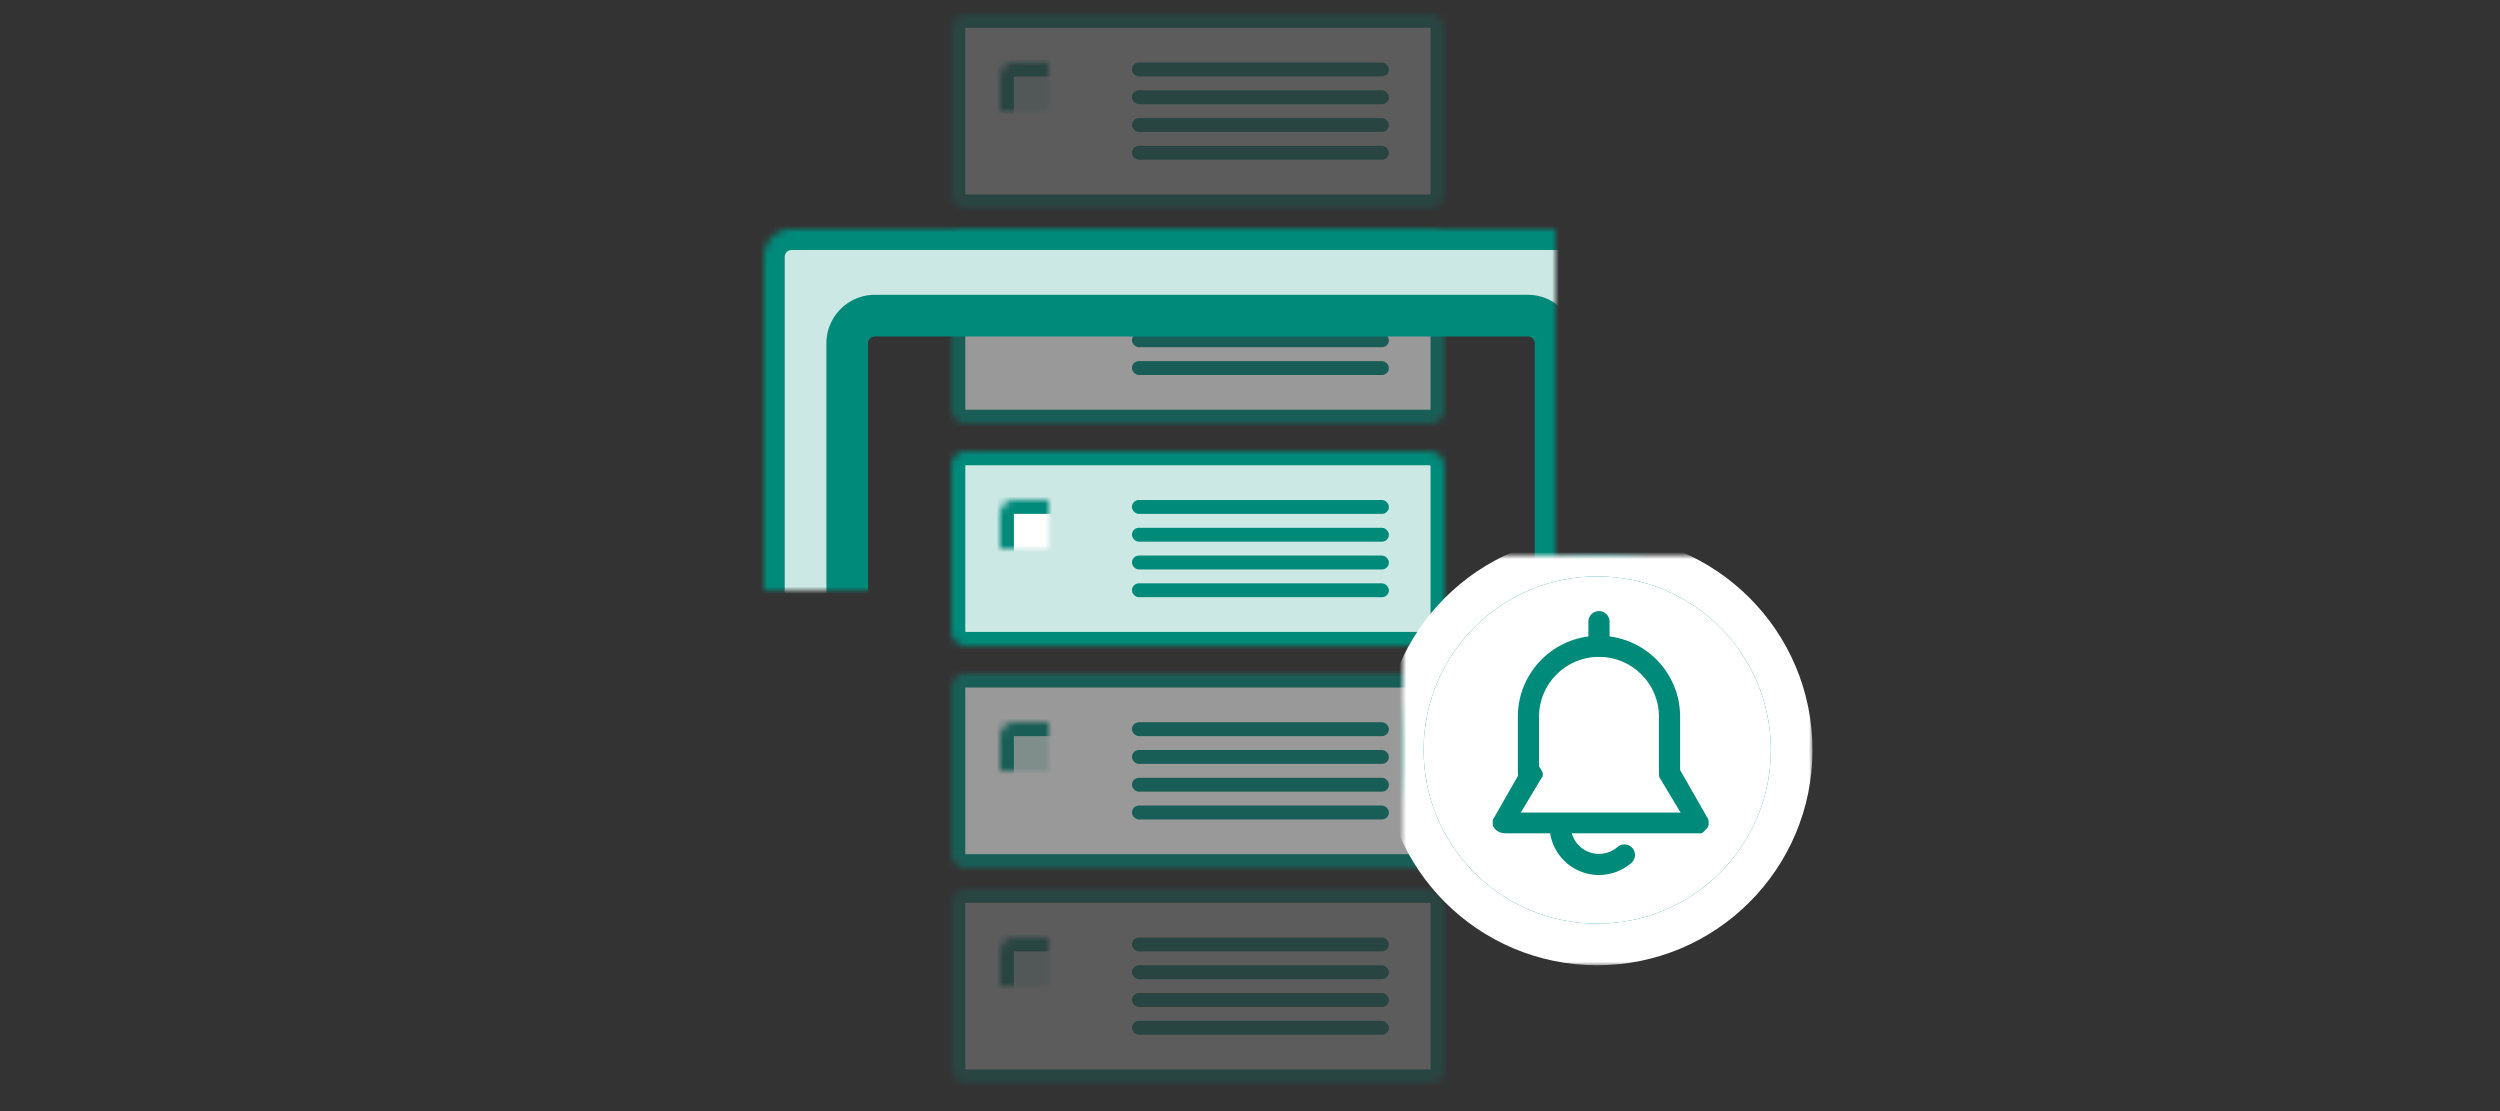
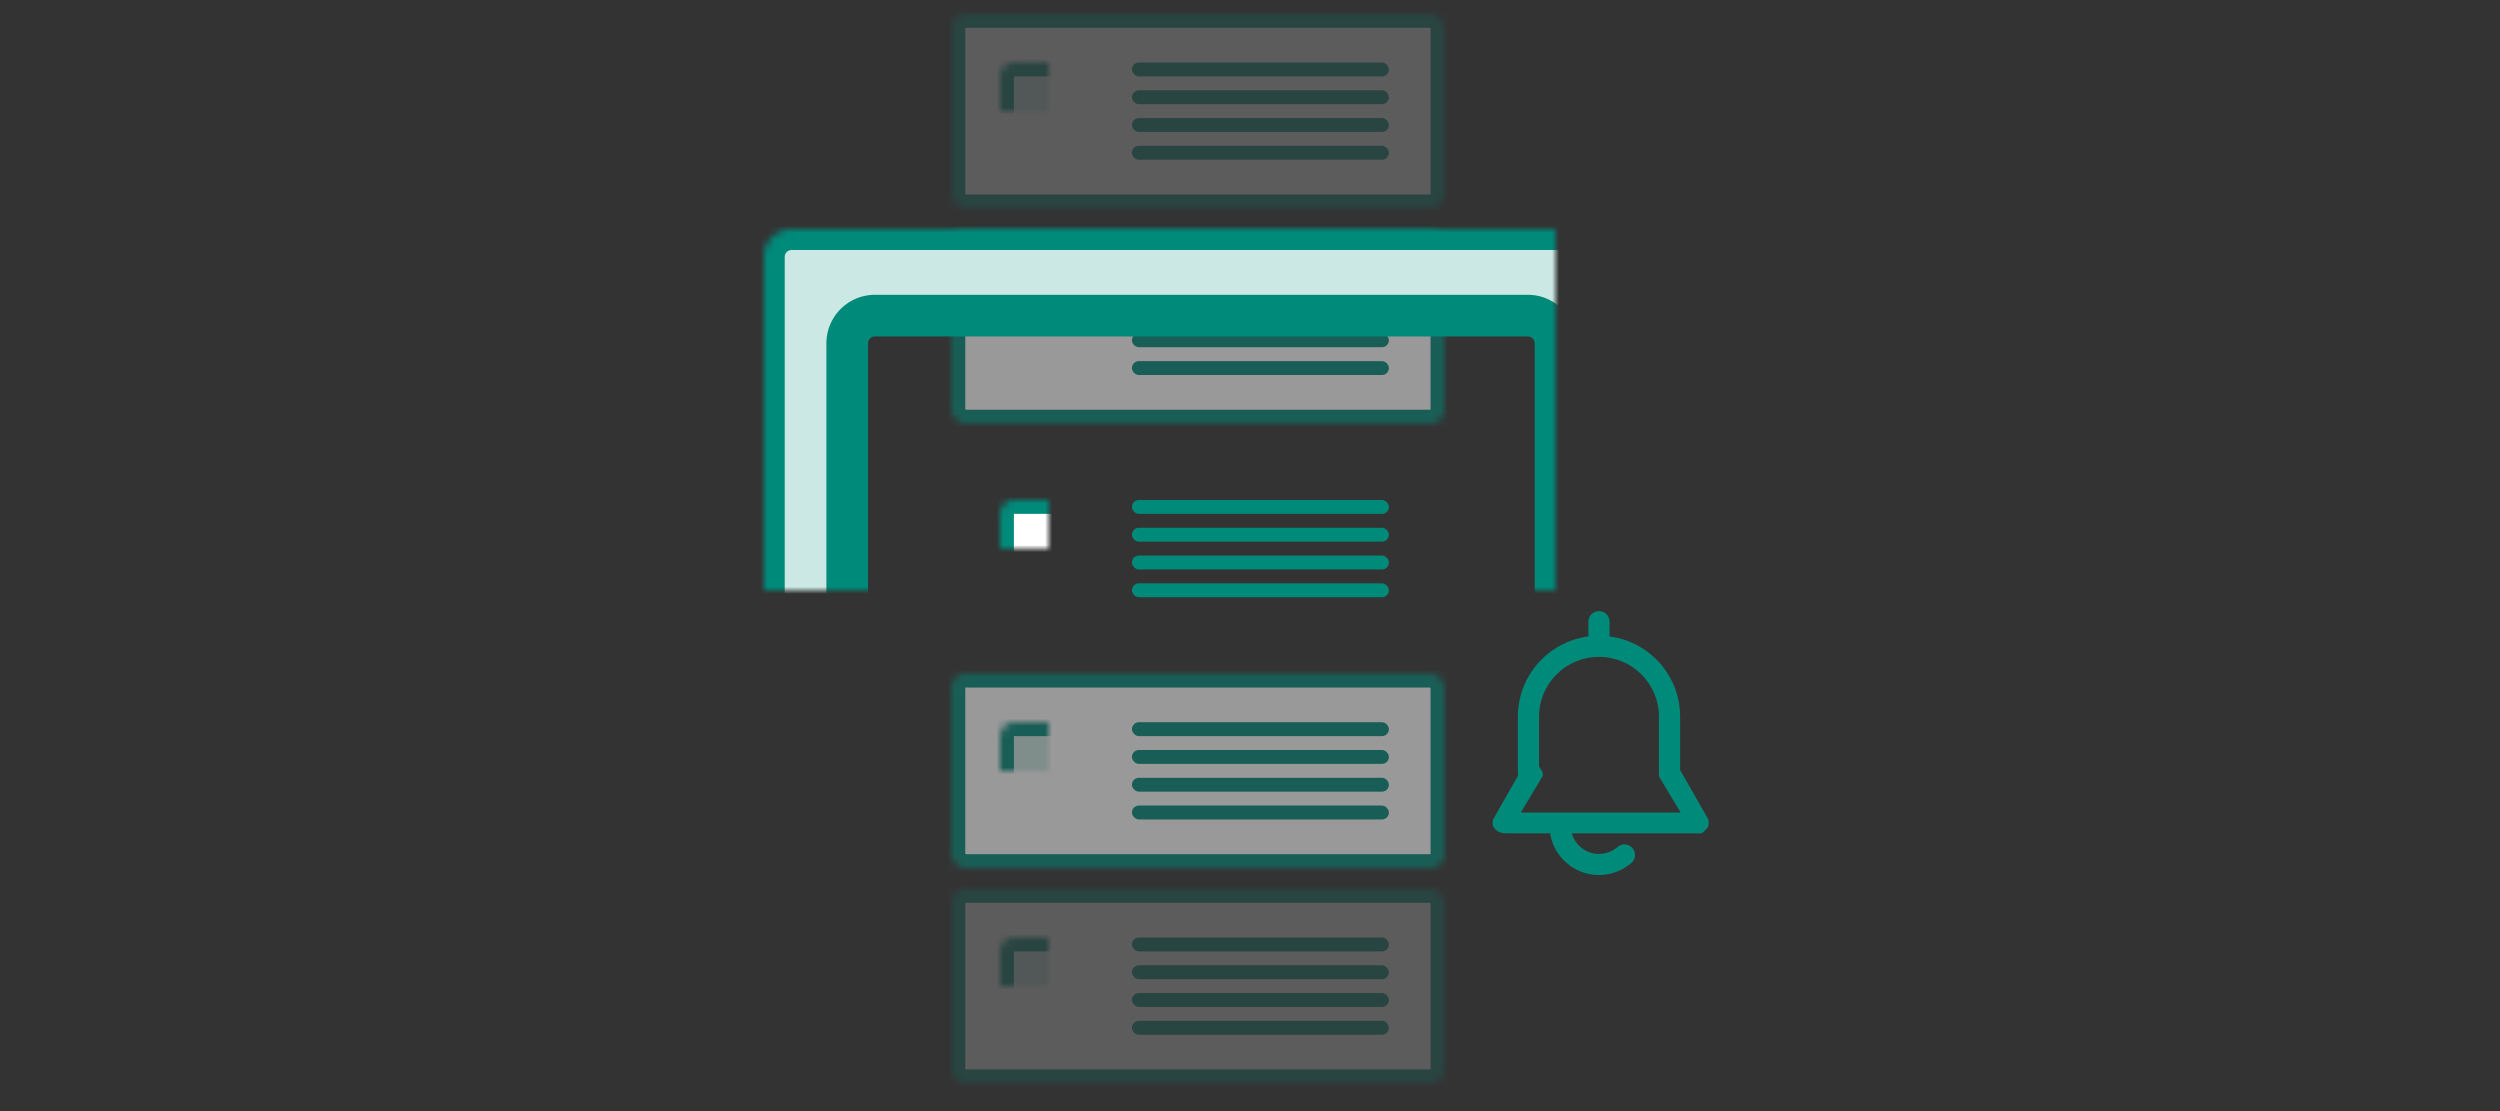
<svg xmlns="http://www.w3.org/2000/svg" xmlns:xlink="http://www.w3.org/1999/xlink" width="360" height="160">
  <rect width="100%" height="100%" fill="#333333" stroke="none" />
  <defs>
    <path id="a" d="M60.397 115.918c-.22-.507.059-.918.601-.918h27.004c.551 0 .823.405.6.918l-.07.164c-.22.507-.848.918-1.4.918H61.868c-.554 0-1.179-.405-1.4-.918l-.072-.164z" />
    <mask id="o" width="28.358" height="2" x="0" y="0" fill="#fff">
      <use xlink:href="#a" />
    </mask>
-     <rect id="b" width="71" height="28" rx="2" />
    <mask id="p" width="71" height="28" x="0" y="0" fill="#fff">
      <use xlink:href="#b" />
    </mask>
    <rect id="c" width="14" height="14" x="7" y="7" rx="2" />
    <mask id="q" width="14" height="14" x="0" y="0" fill="#fff">
      <use xlink:href="#c" />
    </mask>
    <rect id="d" width="71" height="28" rx="2" />
    <mask id="r" width="71" height="28" x="0" y="0" fill="#fff">
      <use xlink:href="#d" />
    </mask>
    <rect id="e" width="14" height="14" x="7" y="7" rx="2" />
    <mask id="s" width="14" height="14" x="0" y="0" fill="#fff">
      <use xlink:href="#e" />
    </mask>
    <rect id="f" width="71" height="28" rx="2" />
    <mask id="t" width="71" height="28" x="0" y="0" fill="#fff">
      <use xlink:href="#f" />
    </mask>
    <rect id="g" width="14" height="14" x="7" y="7" rx="2" />
    <mask id="u" width="14" height="14" x="0" y="0" fill="#fff">
      <use xlink:href="#g" />
    </mask>
    <rect id="h" width="71" height="28" rx="2" />
    <mask id="v" width="71" height="28" x="0" y="0" fill="#fff">
      <use xlink:href="#h" />
    </mask>
    <rect id="i" width="14" height="14" x="7" y="7" rx="2" />
    <mask id="w" width="14" height="14" x="0" y="0" fill="#fff">
      <use xlink:href="#i" />
    </mask>
    <rect id="j" width="71" height="28" rx="2" />
    <mask id="x" width="71" height="28" x="0" y="0" fill="#fff">
      <use xlink:href="#j" />
    </mask>
    <rect id="k" width="14" height="14" x="7" y="7" rx="2" />
    <mask id="y" width="14" height="14" x="0" y="0" fill="#fff">
      <use xlink:href="#k" />
    </mask>
    <path id="l" d="M12 35.003A3.995 3.995 0 0 1 15.997 31h118.006A4 4 0 0 1 138 35.003V114H12V35.003zm12 12.442a3.998 3.998 0 0 1 3.999-3.995H122a4.002 4.002 0 0 1 4 3.995V114H24V47.445z" />
    <mask id="z" width="126" height="83" x="0" y="0" fill="#fff">
      <use xlink:href="#l" />
    </mask>
    <path id="m" d="M.695 112.875C.311 111.839.894 111 1.994 111h145.012c1.101 0 1.681.844 1.299 1.875l-3.058 8.25c-.384 1.036-1.59 1.875-2.702 1.875H6.455c-1.108 0-2.32-.844-2.702-1.875l-3.058-8.25z" />
    <mask id="A" width="147.846" height="12" x="0" y="0" fill="#fff">
      <use xlink:href="#m" />
    </mask>
-     <circle id="n" cx="28" cy="28" r="28" />
    <mask id="B" width="56" height="56" x="0" y="0" fill="#fff">
      <use xlink:href="#n" />
    </mask>
    <mask id="C" width="62" height="62" x="-3" y="-3">
      <path fill="#fff" d="M-3-3h62v62H-3z" />
      <use xlink:href="#n" />
    </mask>
  </defs>
  <g fill="none" fill-rule="evenodd" transform="translate(98 2)">
    <use fill="#FFF" stroke="#008A7A" stroke-width="6" mask="url(#o)" xlink:href="#a" />
    <g transform="translate(39 63)">
      <use fill="#CCE8E4" stroke="#008A7A" stroke-width="4" mask="url(#p)" xlink:href="#b" />
      <use fill="#FFF" stroke="#008A7A" stroke-width="4" mask="url(#q)" xlink:href="#c" />
      <rect width="37" height="2" x="26" y="7" fill="#008A7A" rx="1" />
      <rect width="37" height="2" x="26" y="11" fill="#008A7A" rx="1" />
      <rect width="37" height="2" x="26" y="15" fill="#008A7A" rx="1" />
      <rect width="37" height="2" x="26" y="19" fill="#008A7A" rx="1" />
    </g>
    <g opacity=".5" transform="translate(39 31)">
      <use fill="#FFF" stroke="#008A7A" stroke-width="4" mask="url(#r)" xlink:href="#d" />
      <use fill="#CCE8E4" stroke="#008A7A" stroke-width="4" mask="url(#s)" xlink:href="#e" />
      <rect width="37" height="2" x="26" y="7" fill="#008A7A" rx="1" />
      <rect width="37" height="2" x="26" y="11" fill="#008A7A" rx="1" />
      <rect width="37" height="2" x="26" y="15" fill="#008A7A" rx="1" />
      <rect width="37" height="2" x="26" y="19" fill="#008A7A" rx="1" />
    </g>
    <g opacity=".5" transform="translate(39 95)">
      <use fill="#FFF" stroke="#008A7A" stroke-width="4" mask="url(#t)" xlink:href="#f" />
      <use fill="#CCE8E4" stroke="#008A7A" stroke-width="4" mask="url(#u)" xlink:href="#g" />
      <rect width="37" height="2" x="26" y="7" fill="#008A7A" rx="1" />
      <rect width="37" height="2" x="26" y="11" fill="#008A7A" rx="1" />
      <rect width="37" height="2" x="26" y="15" fill="#008A7A" rx="1" />
      <rect width="37" height="2" x="26" y="19" fill="#008A7A" rx="1" />
    </g>
    <g opacity=".2" transform="translate(39 126)">
      <use fill="#FFF" stroke="#008A7A" stroke-width="4" mask="url(#v)" xlink:href="#h" />
      <use fill="#CCE8E4" stroke="#008A7A" stroke-width="4" mask="url(#w)" xlink:href="#i" />
      <rect width="37" height="2" x="26" y="7" fill="#008A7A" rx="1" />
      <rect width="37" height="2" x="26" y="11" fill="#008A7A" rx="1" />
      <rect width="37" height="2" x="26" y="15" fill="#008A7A" rx="1" />
      <rect width="37" height="2" x="26" y="19" fill="#008A7A" rx="1" />
    </g>
    <g opacity=".2" transform="translate(39)">
      <use fill="#FFF" stroke="#008A7A" stroke-width="4" mask="url(#x)" xlink:href="#j" />
      <use fill="#CCE8E4" stroke="#008A7A" stroke-width="4" mask="url(#y)" xlink:href="#k" />
      <rect width="37" height="2" x="26" y="7" fill="#008A7A" rx="1" />
      <rect width="37" height="2" x="26" y="11" fill="#008A7A" rx="1" />
      <rect width="37" height="2" x="26" y="15" fill="#008A7A" rx="1" />
      <rect width="37" height="2" x="26" y="19" fill="#008A7A" rx="1" />
    </g>
    <use fill="#CCE8E4" stroke="#008A7A" stroke-width="6" mask="url(#z)" xlink:href="#l" />
    <use fill="#FFF" stroke="#008A7A" stroke-width="6" mask="url(#A)" xlink:href="#m" />
    <g stroke-width="6" transform="translate(104 78)">
      <use fill="#FFF" stroke="#008A7A" mask="url(#B)" xlink:href="#n" />
      <use stroke="#FFF" mask="url(#C)" xlink:href="#n" />
    </g>
    <g fill="#008A7A">
      <path d="M142.413 110.827c-.842 0-1.524-.68-1.524-1.52V101.2c0-4.757-3.866-8.613-8.635-8.613s-8.635 3.856-8.635 8.613v8.107c0 .84-.682 1.52-1.524 1.52-.841 0-1.524-.68-1.524-1.52V101.2c0-6.436 5.23-11.653 11.683-11.653 6.452 0 11.683 5.217 11.683 11.653v8.107c0 .84-.683 1.52-1.524 1.52z" />
      <path d="M147 118h-28c-1.036 0-1.534-.284-2-1-.07-.21-.066-.778 0-1l4-7c.556-.668 1.063-.988 2-1 .184-.012.705.287 1 1 .242.261.213.856 0 1l-3 5h23l-3-5c-.221-.39.025-1.3 1-2 .462-.12 1.38.124 2 1l4 7c.065.224.068.788 0 1-.46.708-.95.994-1 1z" />
      <path d="M132.254 124c-3.927 0-7.111-3.176-7.111-7.093 0-.84.682-1.52 1.524-1.52.841 0 1.523.68 1.523 1.52 0 1.58.92 3.016 2.357 3.68a4.072 4.072 0 0 0 4.338-.59 1.527 1.527 0 0 1 2.536.866 1.518 1.518 0 0 1-.565 1.45 7.122 7.122 0 0 1-4.602 1.687zm0-31.413c-.842 0-1.524-.68-1.524-1.52V87.52c0-.84.682-1.52 1.524-1.52s1.524.68 1.524 1.52v3.547c0 .84-.682 1.52-1.524 1.52z" />
    </g>
  </g>
</svg>